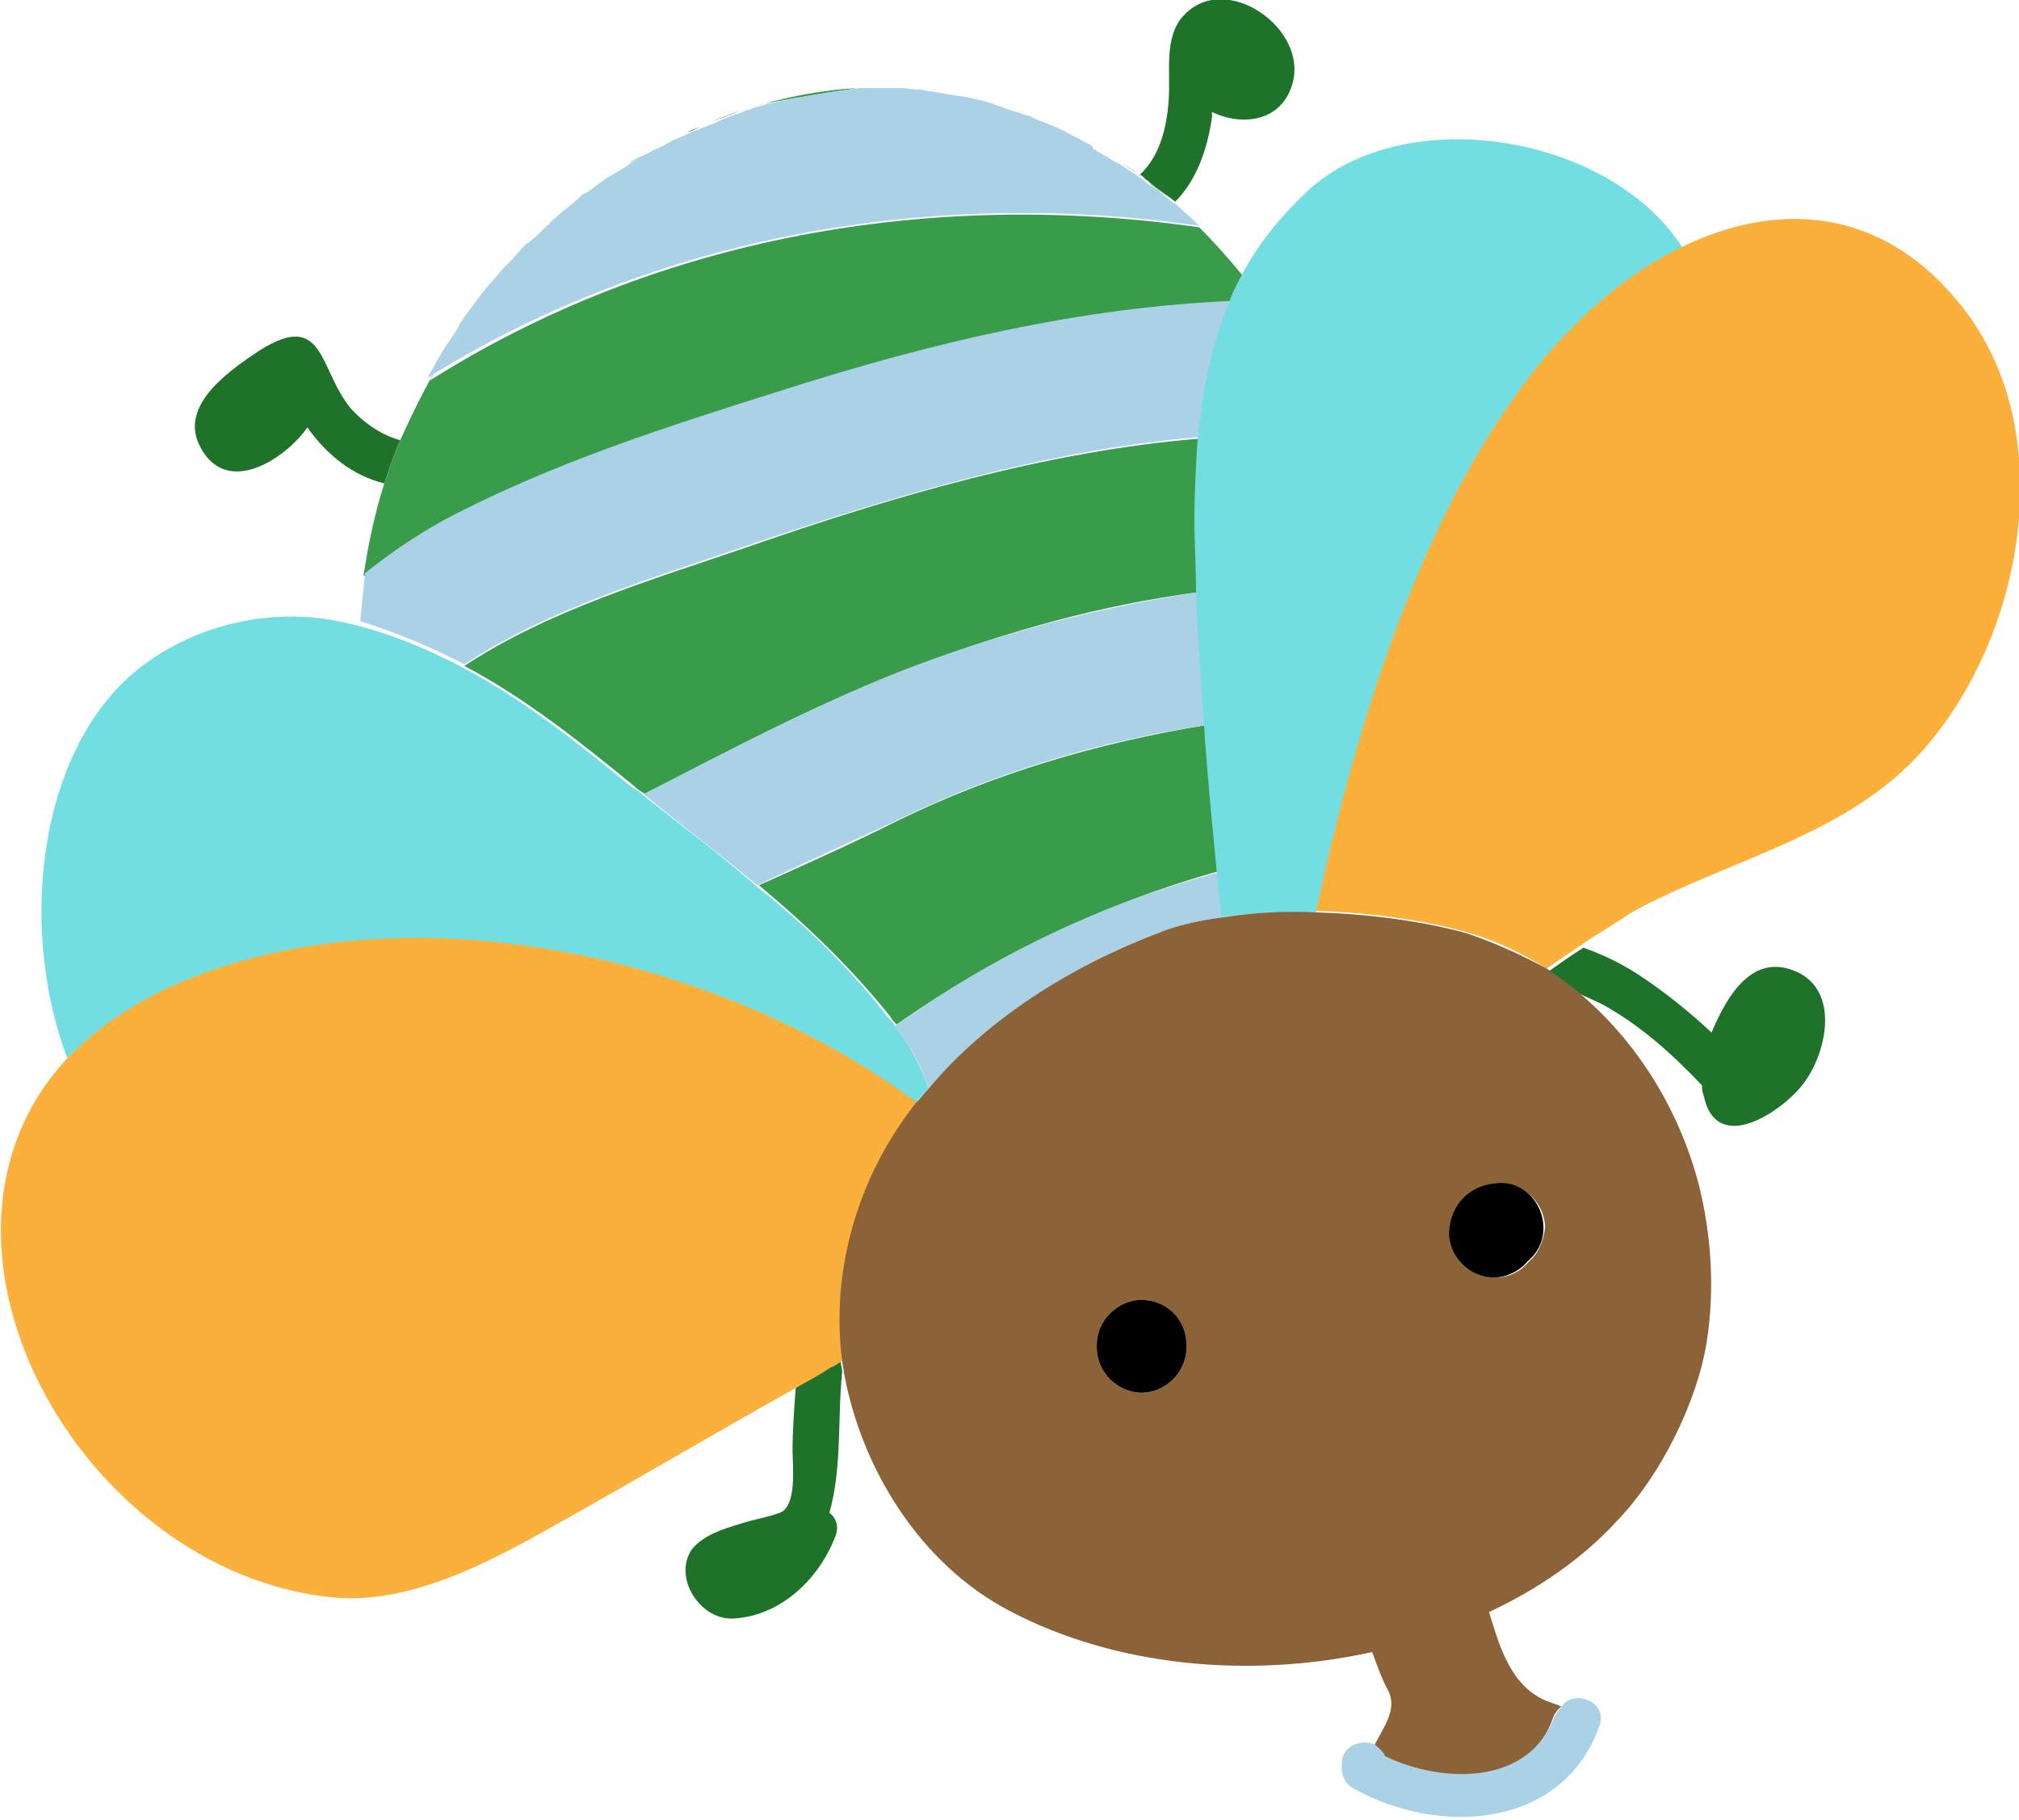
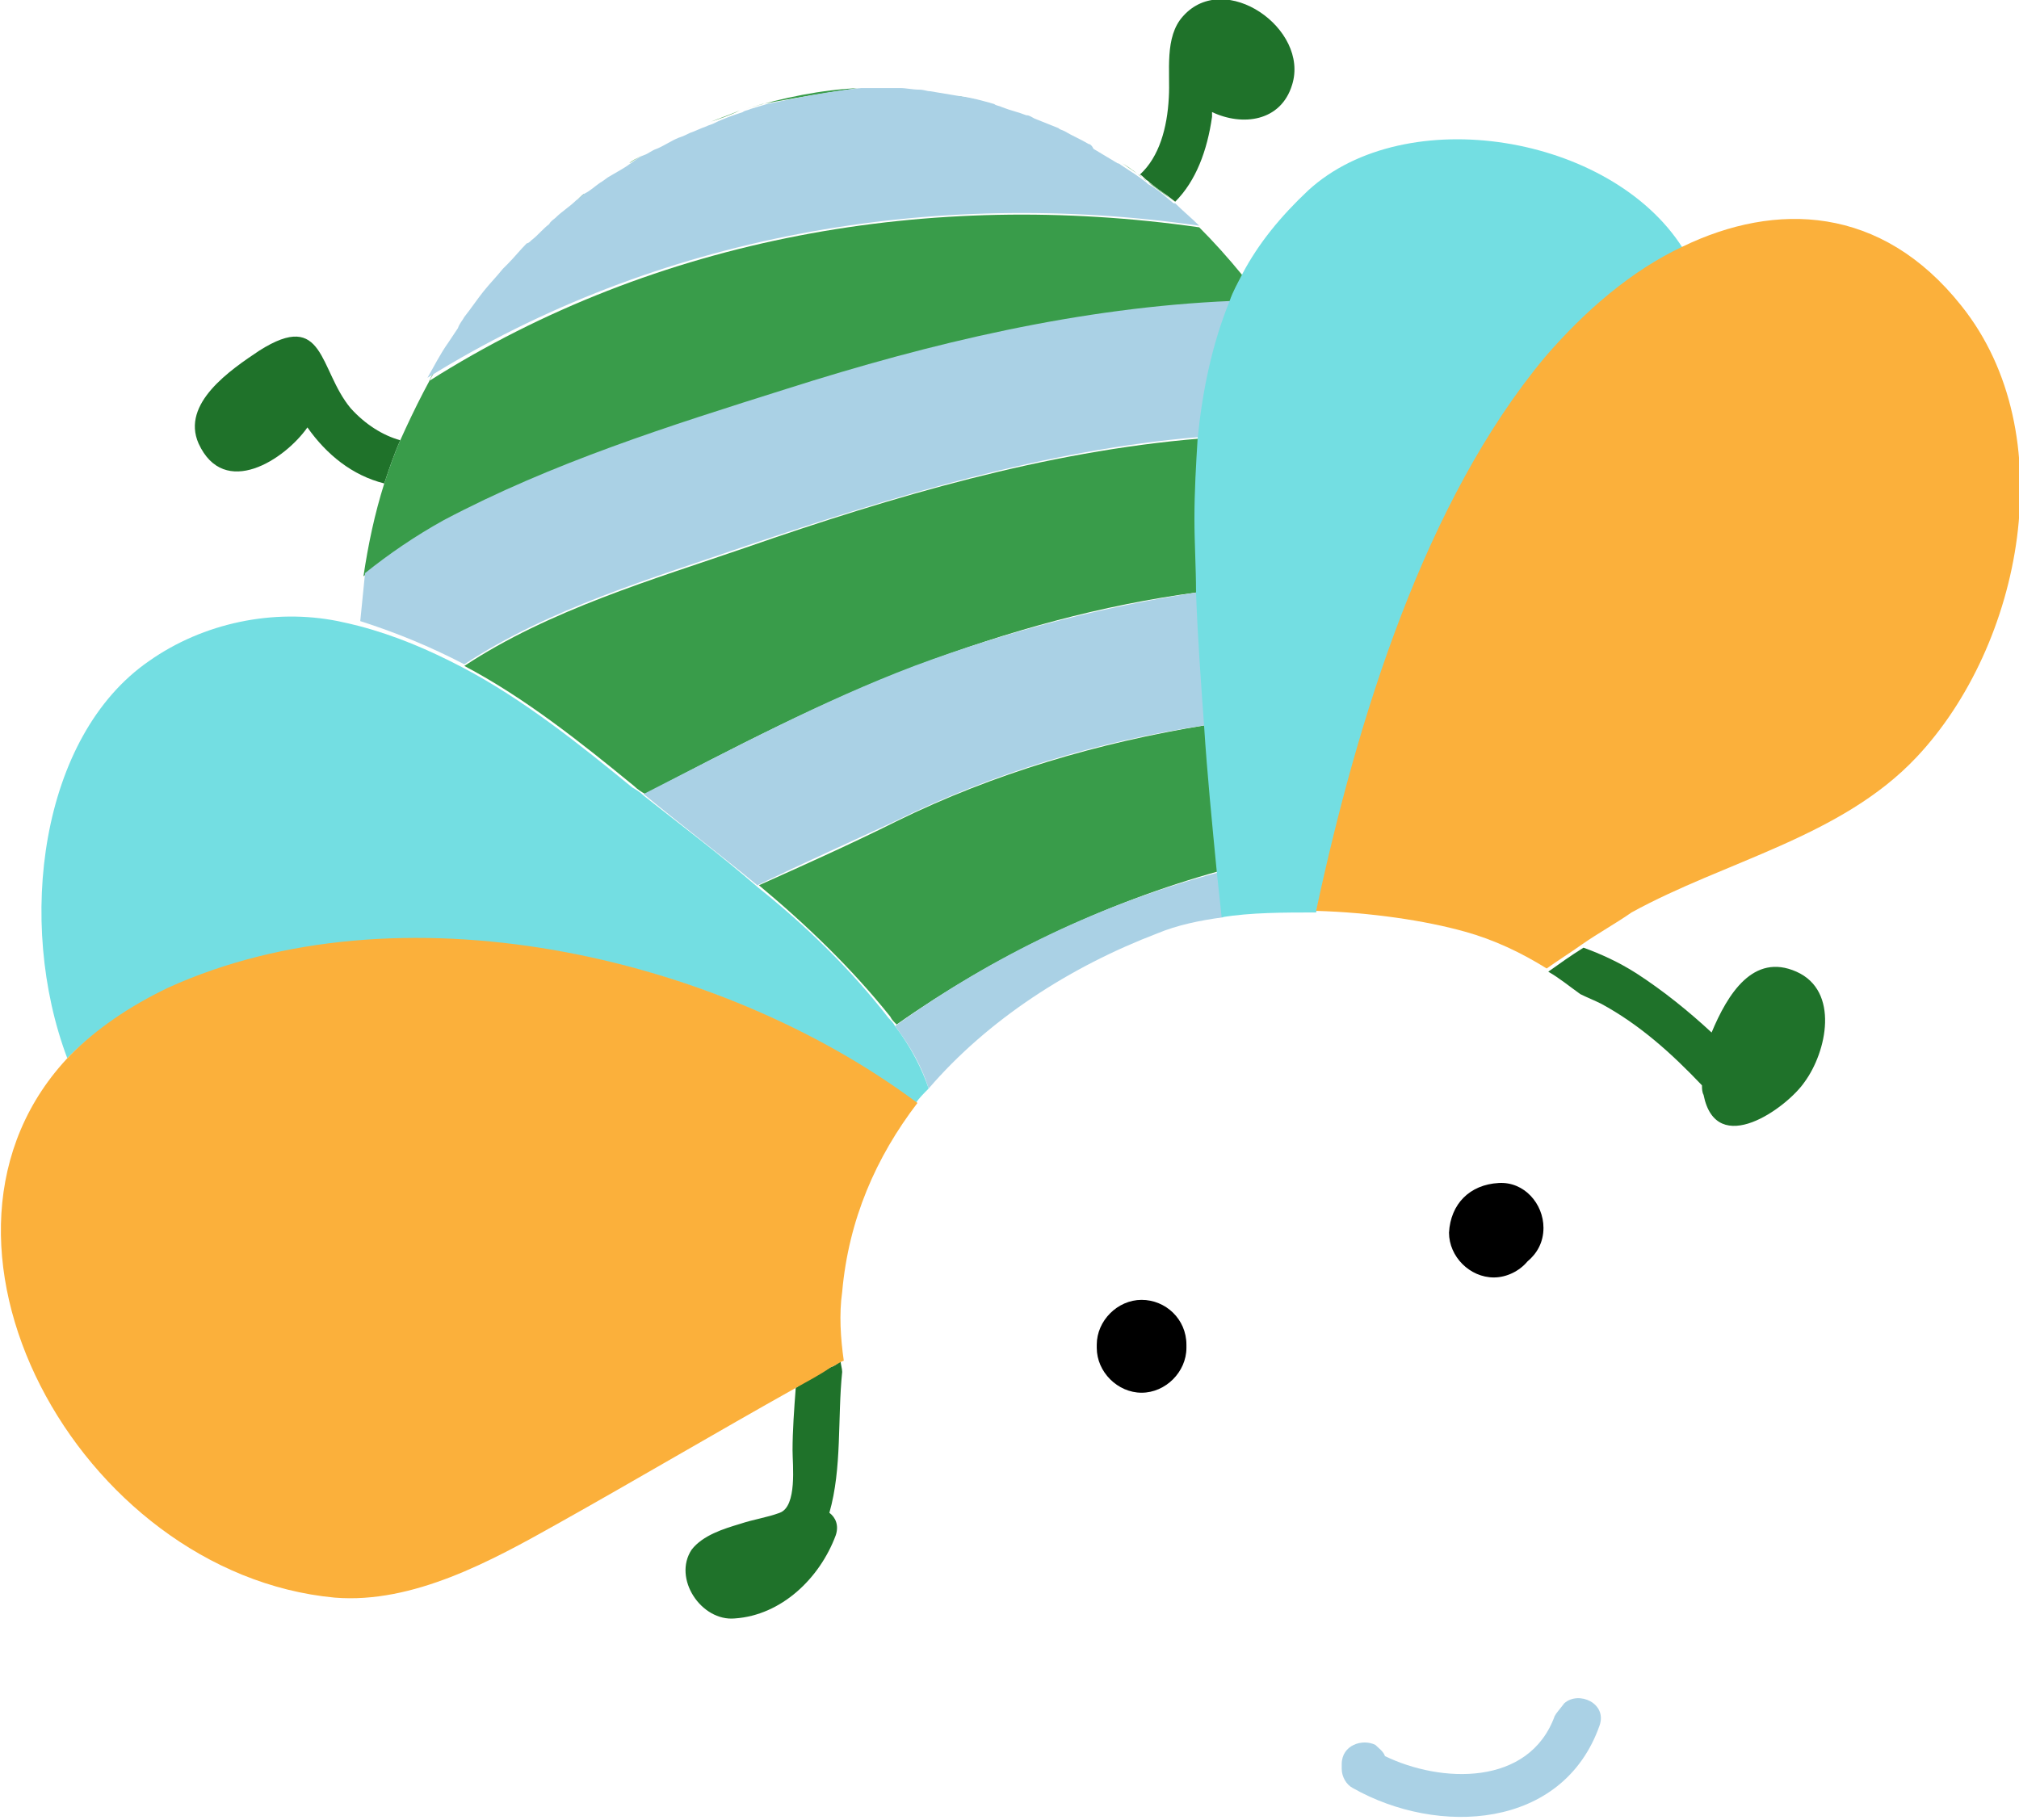
<svg xmlns="http://www.w3.org/2000/svg" version="1.1" id="_レイヤー_2" x="0px" y="0px" viewBox="0 0 126.1 113.7" style="enable-background:new 0 0 126.1 113.7;" xml:space="preserve">
  <style type="text/css">
	.st0{fill:#1F722A;}
	.st1{fill:#399C4A;}
	.st2{fill:#AAD1E5;}
	.st3{fill:#73DEE2;}
	.st4{fill:#FBB03B;}
	.st5{fill:#8C6239;}
</style>
  <g id="_レイヤー_1-2">
    <path class="st0" d="M71.8,11.4c0.5,0.4,1.1,0.8,1.6,1.2c0,0,0,0,0,0c1.3-1.3,2-3.2,2.3-5.3c0-0.1,0-0.2,0-0.3   c1.9,0.9,4.3,0.6,5-1.7c1.1-3.5-4.2-7.2-6.8-4.3c-1.2,1.3-0.8,3.5-0.9,5.1c-0.1,1.9-0.6,3.7-1.8,4.8c0.2,0.1,0.3,0.3,0.5,0.4   C71.7,11.3,71.7,11.3,71.8,11.4L71.8,11.4z" />
    <path class="st0" d="M21.9,25.5c-2-2.4-1.6-6.2-5.7-3.6c-1.8,1.2-4.9,3.3-3.8,5.8c1.6,3.5,5.4,1,6.8-1c1.2,1.7,2.8,3,4.8,3.5   c0.3-0.9,0.6-1.8,1-2.7C23.9,27.2,22.8,26.5,21.9,25.5L21.9,25.5z" />
-     <path class="st1" d="M31.5,16.9c0.1-0.1,0.2-0.2,0.3-0.3C31.6,16.7,31.6,16.8,31.5,16.9z" />
    <path class="st1" d="M33,15.3c0.1-0.1,0.2-0.2,0.3-0.2C33.1,15.1,33,15.2,33,15.3z" />
    <path class="st1" d="M28.7,20.6c0.1-0.2,0.3-0.4,0.4-0.7C29,20.1,28.8,20.4,28.7,20.6z" />
-     <path class="st1" d="M34.3,14c0.1-0.1,0.3-0.2,0.4-0.4C34.6,13.7,34.4,13.9,34.3,14z" />
    <path class="st1" d="M57.3,5.6c0.2,0,0.4,0,0.7,0.1C57.7,5.6,57.5,5.6,57.3,5.6z" />
    <path class="st1" d="M74.8,37c-0.1-1.5-0.1-3.1-0.1-4.6c0-1.7,0-3.4,0.2-5c-9.6,0.8-19.1,3.6-28.3,6.8c-5.8,2-12.3,3.9-17.6,7.4   c3.8,2,7.3,4.8,10.6,7.5c0.2,0.2,0.5,0.4,0.7,0.5c5.5-2.9,11.1-5.8,16.9-8C63,39.4,68.8,37.8,74.8,37z" />
    <path class="st1" d="M68.3,9.1c0.5,0.3,1,0.6,1.5,0.9C69.3,9.7,68.8,9.4,68.3,9.1z" />
    <path class="st1" d="M73.4,12.7c0.5,0.4,1,0.9,1.5,1.4C74.4,13.6,73.9,13.1,73.4,12.7z" />
    <path class="st1" d="M66.5,8.2c0.5,0.2,1,0.5,1.5,0.8C67.5,8.7,67,8.4,66.5,8.2z" />
    <path class="st1" d="M75.3,45.3c-6.7,1.1-13.2,3-19.3,6c-2.8,1.4-5.7,2.7-8.6,4c3,2.5,5.8,5.2,8.2,8.2c0.1,0.2,0.2,0.3,0.4,0.5   c6.1-4.3,13-7.6,20.2-9.6C75.8,51.4,75.5,48.3,75.3,45.3L75.3,45.3z" />
    <path class="st1" d="M49,24.4c9.1-2.9,18.4-5.1,27.8-5.5c0.2-0.6,0.5-1.2,0.8-1.7c-0.9-1.1-1.8-2.1-2.7-3   c-16.8-2.4-33.9,0.6-48.1,9.6c0.4-0.8,0.8-1.5,1.3-2.2c-1.2,1.9-2.2,3.9-3.1,5.9c-0.4,0.9-0.7,1.8-1,2.7c-0.6,1.9-1,3.8-1.3,5.8   c1.5-1.2,3.1-2.4,4.9-3.3C34.4,29,41.8,26.7,49,24.4L49,24.4z" />
    <path class="st1" d="M22.7,35.9c-0.1,1-0.2,2-0.3,3c0,0,0,0,0,0C22.5,37.9,22.6,36.9,22.7,35.9z" />
    <path class="st1" d="M64.6,7.4c0.5,0.2,1,0.4,1.5,0.6C65.6,7.8,65.1,7.6,64.6,7.4z" />
    <path class="st1" d="M53.6,5.5c0,0,0.1,0,0.1,0c-2.4,0.1-4.8,0.6-7.1,1.3c0.3-0.1,0.7-0.2,1-0.3C49.7,6.1,51.6,5.8,53.6,5.5   L53.6,5.5z" />
    <path class="st1" d="M44.4,7.6c0.6-0.2,1.2-0.4,1.8-0.7C45.5,7.2,44.9,7.4,44.4,7.6z" />
-     <path class="st1" d="M42.9,8.3c0.3-0.1,0.6-0.3,1-0.4C43.5,8,43.2,8.1,42.9,8.3z" />
    <path class="st1" d="M39.3,10.2c0.2-0.2,0.5-0.3,0.8-0.5C39.8,9.9,39.6,10,39.3,10.2z" />
-     <path class="st1" d="M37.5,11.4c0.2-0.1,0.4-0.3,0.6-0.4C37.8,11.2,37.7,11.3,37.5,11.4z" />
    <path class="st1" d="M62.5,6.7C63,6.8,63.5,7,64,7.2C63.5,7,63,6.8,62.5,6.7z" />
    <path class="st1" d="M40.8,9.3c0.5-0.2,0.9-0.5,1.4-0.7C41.7,8.8,41.3,9.1,40.8,9.3z" />
    <path class="st1" d="M59.8,6c0.7,0.2,1.5,0.3,2.2,0.5C61.2,6.3,60.5,6.1,59.8,6z" />
    <path class="st1" d="M55.3,5.5c0.2,0,0.5,0,0.7,0C55.8,5.5,55.6,5.5,55.3,5.5z" />
    <path class="st1" d="M36,12.5c0.2-0.1,0.3-0.3,0.5-0.4C36.3,12.3,36.2,12.4,36,12.5z" />
    <path class="st1" d="M71.6,11.3c-0.2-0.1-0.3-0.3-0.5-0.4c-0.3-0.2-0.7-0.5-1-0.7C70.6,10.5,71.1,10.9,71.6,11.3z" />
    <path class="st1" d="M73.3,12.6c-0.5-0.4-1-0.9-1.6-1.2C72.3,11.8,72.8,12.2,73.3,12.6z" />
    <path class="st2" d="M55.9,64.1c1,1.3,1.7,2.6,2.1,3.9c3.7-4.3,8.8-7.6,14.3-9.7c1.2-0.5,2.6-0.8,4.1-1c-0.1-0.9-0.2-1.8-0.3-2.8   C68.9,56.4,62,59.7,55.9,64.1L55.9,64.1z" />
    <path class="st2" d="M75.3,45.3c-0.2-2.8-0.4-5.6-0.5-8.3c-5.9,0.9-11.8,2.4-17.7,4.6c-5.8,2.2-11.4,5.2-16.9,8   c2.3,1.9,4.8,3.8,7.1,5.7c2.9-1.4,5.8-2.7,8.6-4C62,48.3,68.6,46.3,75.3,45.3z" />
    <path class="st2" d="M29,41.5c5.3-3.5,11.8-5.4,17.6-7.4c9.2-3.1,18.7-6,28.3-6.8c0.3-3,0.8-5.9,2-8.5c-9.4,0.4-18.7,2.6-27.8,5.5   c-7.3,2.3-14.6,4.6-21.4,8.2c-1.8,1-3.4,2.1-4.9,3.3l0,0v0c-0.1,1-0.2,2-0.3,3C24.7,39.5,26.9,40.4,29,41.5L29,41.5z" />
    <path class="st2" d="M74.9,14.1L74.9,14.1L74.9,14.1c-0.5-0.5-1-0.9-1.5-1.4c0,0,0,0-0.1,0c0,0,0,0,0,0c-0.5-0.4-1-0.9-1.6-1.2   c0,0-0.1-0.1-0.1-0.1c-0.5-0.4-1-0.7-1.6-1.1c-0.1-0.1-0.2-0.1-0.2-0.1c-0.5-0.3-1-0.6-1.5-0.9C68.2,9.1,68.1,9,68,9   c-0.5-0.3-1-0.5-1.5-0.8c-0.2-0.1-0.3-0.1-0.4-0.2c-0.5-0.2-1-0.4-1.5-0.6c-0.2-0.1-0.3-0.2-0.5-0.2c-0.5-0.2-1-0.3-1.5-0.5   c-0.2-0.1-0.4-0.1-0.5-0.2c-0.7-0.2-1.4-0.4-2.2-0.5c-0.6-0.1-1.2-0.2-1.8-0.3c-0.2,0-0.4-0.1-0.7-0.1c-0.4,0-0.8-0.1-1.2-0.1   c-0.2,0-0.5,0-0.7,0c-0.5,0-1,0-1.6,0c0,0-0.1,0-0.1,0c-2,0.2-4,0.6-5.9,1c-0.3,0.1-0.7,0.2-1,0.3c-0.2,0.1-0.4,0.1-0.5,0.2   c-0.6,0.2-1.2,0.4-1.8,0.7c-0.2,0.1-0.3,0.1-0.5,0.2c-0.3,0.1-0.7,0.3-1,0.4c-0.2,0.1-0.4,0.2-0.7,0.3c-0.5,0.2-0.9,0.5-1.4,0.7   c-0.3,0.1-0.5,0.3-0.8,0.4c-0.3,0.1-0.5,0.3-0.8,0.5c-0.4,0.3-0.8,0.5-1.3,0.8c-0.2,0.1-0.4,0.3-0.6,0.4c-0.3,0.2-0.6,0.5-1,0.7   c-0.2,0.1-0.3,0.3-0.5,0.4c-0.4,0.4-0.9,0.7-1.3,1.1c-0.1,0.1-0.3,0.2-0.4,0.4c-0.4,0.3-0.7,0.7-1.1,1c-0.1,0.1-0.2,0.2-0.3,0.2   c-0.4,0.4-0.8,0.9-1.2,1.3c-0.1,0.1-0.2,0.2-0.3,0.3c-0.4,0.5-0.8,0.9-1.2,1.4c-0.4,0.5-0.8,1.1-1.2,1.6c-0.1,0.2-0.3,0.4-0.4,0.7   c-0.2,0.3-0.4,0.6-0.6,0.9c-0.5,0.7-0.9,1.5-1.3,2.2C41,14.7,58.2,11.7,74.9,14.1L74.9,14.1z" />
    <path class="st0" d="M51.9,85.4c-0.7,0.4-1.5,0.8-2.2,1.3c-0.1,1.3-0.2,2.7-0.2,3.9c0,0.9,0.3,3.5-0.8,3.9   c-0.8,0.3-1.6,0.4-2.5,0.7c-1,0.3-2.3,0.7-3,1.6c-1.2,1.8,0.6,4.5,2.7,4.3c2.9-0.2,5.3-2.5,6.3-5.2c0.2-0.6,0-1.1-0.4-1.4   c0.8-2.8,0.5-5.9,0.8-8.8c0-0.2-0.1-0.5-0.1-0.7C52.4,85.1,52.2,85.3,51.9,85.4z" />
    <path class="st0" d="M98.7,62.1c0.4,0.2,0.9,0.4,1.3,0.6c2.4,1.3,4.4,3.1,6.3,5.1c0,0.2,0,0.4,0.1,0.6c0.8,4,5.2,0.8,6.3-0.8   c1.4-1.9,2.2-5.7-0.5-6.9c-2.7-1.2-4.3,1.4-5.3,3.8c-1.4-1.3-3-2.6-4.7-3.7c-1.1-0.7-2.2-1.2-3.3-1.6c-0.8,0.5-1.5,1-2.2,1.5   C97.4,61.1,98,61.6,98.7,62.1L98.7,62.1z" />
    <path class="st3" d="M57.2,68.9c0.2-0.3,0.5-0.6,0.8-0.9c-0.4-1.2-1.1-2.6-2.1-3.9c-0.1-0.2-0.2-0.3-0.4-0.5   c-2.4-3.1-5.2-5.8-8.2-8.2c-2.3-2-4.7-3.8-7.1-5.7c-0.2-0.2-0.5-0.4-0.7-0.5c-3.3-2.7-6.8-5.5-10.6-7.5c-2.1-1.1-4.2-2-6.5-2.6   c0,0,0,0,0,0c-0.4-0.1-0.8-0.2-1.3-0.3c-4-0.8-8.4,0.1-11.8,2.5c-6.8,4.7-8.3,16.3-5.1,24.8c1.6-1.6,3.6-3,6.1-4.2   C24.7,55.2,44.7,59.5,57.2,68.9L57.2,68.9z" />
    <path class="st3" d="M74.8,27.4c-0.1,1.6-0.2,3.3-0.2,5c0,1.5,0.1,3.1,0.1,4.6c0.1,2.8,0.3,5.5,0.5,8.3c0.2,3.1,0.5,6.1,0.8,9.2   c0.1,0.9,0.2,1.9,0.3,2.8c1.8-0.3,3.9-0.3,5.9-0.3c2.7-12.2,6.8-25.6,14.3-34.6c2.4-2.9,5.4-5.3,8.6-6.9   c-4.5-7.1-17.3-9.2-23.4-3.6c-1.7,1.6-3.1,3.3-4.1,5.2c-0.3,0.6-0.6,1.1-0.8,1.7C75.7,21.5,75.1,24.4,74.8,27.4L74.8,27.4z" />
    <path class="st4" d="M52.7,85c-0.2-1.4-0.3-2.9-0.1-4.3c0.4-4.5,2.1-8.4,4.7-11.8c-12.6-9.4-32.5-13.7-46.8-7.2   c-2.5,1.2-4.5,2.6-6.1,4.2C-6.6,77.3,4.9,98.3,20.9,99.8c4.9,0.4,9.8-2.3,13.9-4.6c5-2.8,9.9-5.7,14.9-8.5c0.7-0.4,1.5-0.8,2.2-1.3   C52.2,85.3,52.4,85.1,52.7,85L52.7,85z" />
    <path class="st4" d="M119.7,47.3c6.6-7,9.2-20.2,2.8-28.2c-5-6.3-11.6-6.5-17.4-3.7c-3.2,1.5-6.1,4-8.6,6.9   c-7.5,9-11.7,22.5-14.3,34.6c3.4,0.1,6.8,0.6,9.3,1.3c1.8,0.5,3.5,1.3,5.1,2.3c0.7-0.5,1.5-1,2.2-1.5c1-0.7,2.1-1.3,3.1-2   C107.7,53.8,115,52.3,119.7,47.3L119.7,47.3z" />
-     <path class="st5" d="M91.6,58.3c-2.5-0.7-5.9-1.2-9.3-1.3c-2-0.1-4,0-5.9,0.3c-1.5,0.2-2.9,0.5-4.1,1c-5.5,2.1-10.7,5.4-14.3,9.7   c-0.3,0.3-0.5,0.6-0.8,0.9c-2.6,3.3-4.3,7.3-4.7,11.8c-0.1,1.4-0.1,2.9,0.1,4.3c0,0.2,0.1,0.5,0.1,0.7c1.1,6.1,4.8,12,10.3,14.9   c6.6,3.5,15,4.3,22.7,2.6c0.3,0.8,0.6,1.7,1,2.4c0.6,1.2-0.3,2.3-0.9,3.5c0.3,0.1,0.5,0.3,0.6,0.7c3.6,1.7,9.1,1.9,10.6-2.5   c0.1-0.3,0.3-0.5,0.5-0.7c-0.2-0.1-0.5-0.2-0.8-0.3c-2.3-0.9-3-3.3-3.7-5.6c3-1.4,5.8-3.3,8-5.7c2.7-2.8,5-7.4,5.6-11.2   c0.5-3.2,0.3-6.6-0.5-9.8c-1.2-4.6-3.8-8.9-7.5-12c-0.6-0.5-1.3-1-2-1.5C95.1,59.7,93.4,58.9,91.6,58.3L91.6,58.3z M74.1,84.2   c0,1.5-1.3,2.8-2.8,2.8s-2.8-1.3-2.8-2.8V84c0-1.5,1.3-2.8,2.8-2.8s2.8,1.3,2.8,2.8V84.2z M95.5,78.8c-0.5,0.6-1.2,1-2.1,1   c-1.5,0-2.9-1.3-2.8-2.8c0.1-1.8,1.3-3,3.1-3.1c1.5,0,2.8,1.3,2.8,2.8C96.4,77.5,96.1,78.3,95.5,78.8z" />
    <path d="M93.6,73.9c-1.8,0.1-3,1.3-3.1,3.1c0,1.5,1.3,2.8,2.8,2.8c0.8,0,1.6-0.4,2.1-1c0.6-0.5,1-1.2,1-2.1   C96.4,75.2,95.2,73.8,93.6,73.9z" />
    <path d="M71.3,81.2c-1.5,0-2.8,1.3-2.8,2.8v0.2c0,1.5,1.3,2.8,2.8,2.8s2.8-1.3,2.8-2.8V84C74.1,82.4,72.8,81.2,71.3,81.2z" />
    <path class="st2" d="M97.1,107.2c-1.6,4.4-7.1,4.2-10.6,2.5c-0.1-0.3-0.4-0.5-0.6-0.7c-0.8-0.4-2.1,0-2.1,1.2v0.3   c0,0.5,0.3,1,0.7,1.2c5.3,3,13.1,2.6,15.4-3.9c0.5-1.4-1.3-2.2-2.2-1.4C97.4,106.8,97.2,107,97.1,107.2L97.1,107.2z" />
  </g>
</svg>